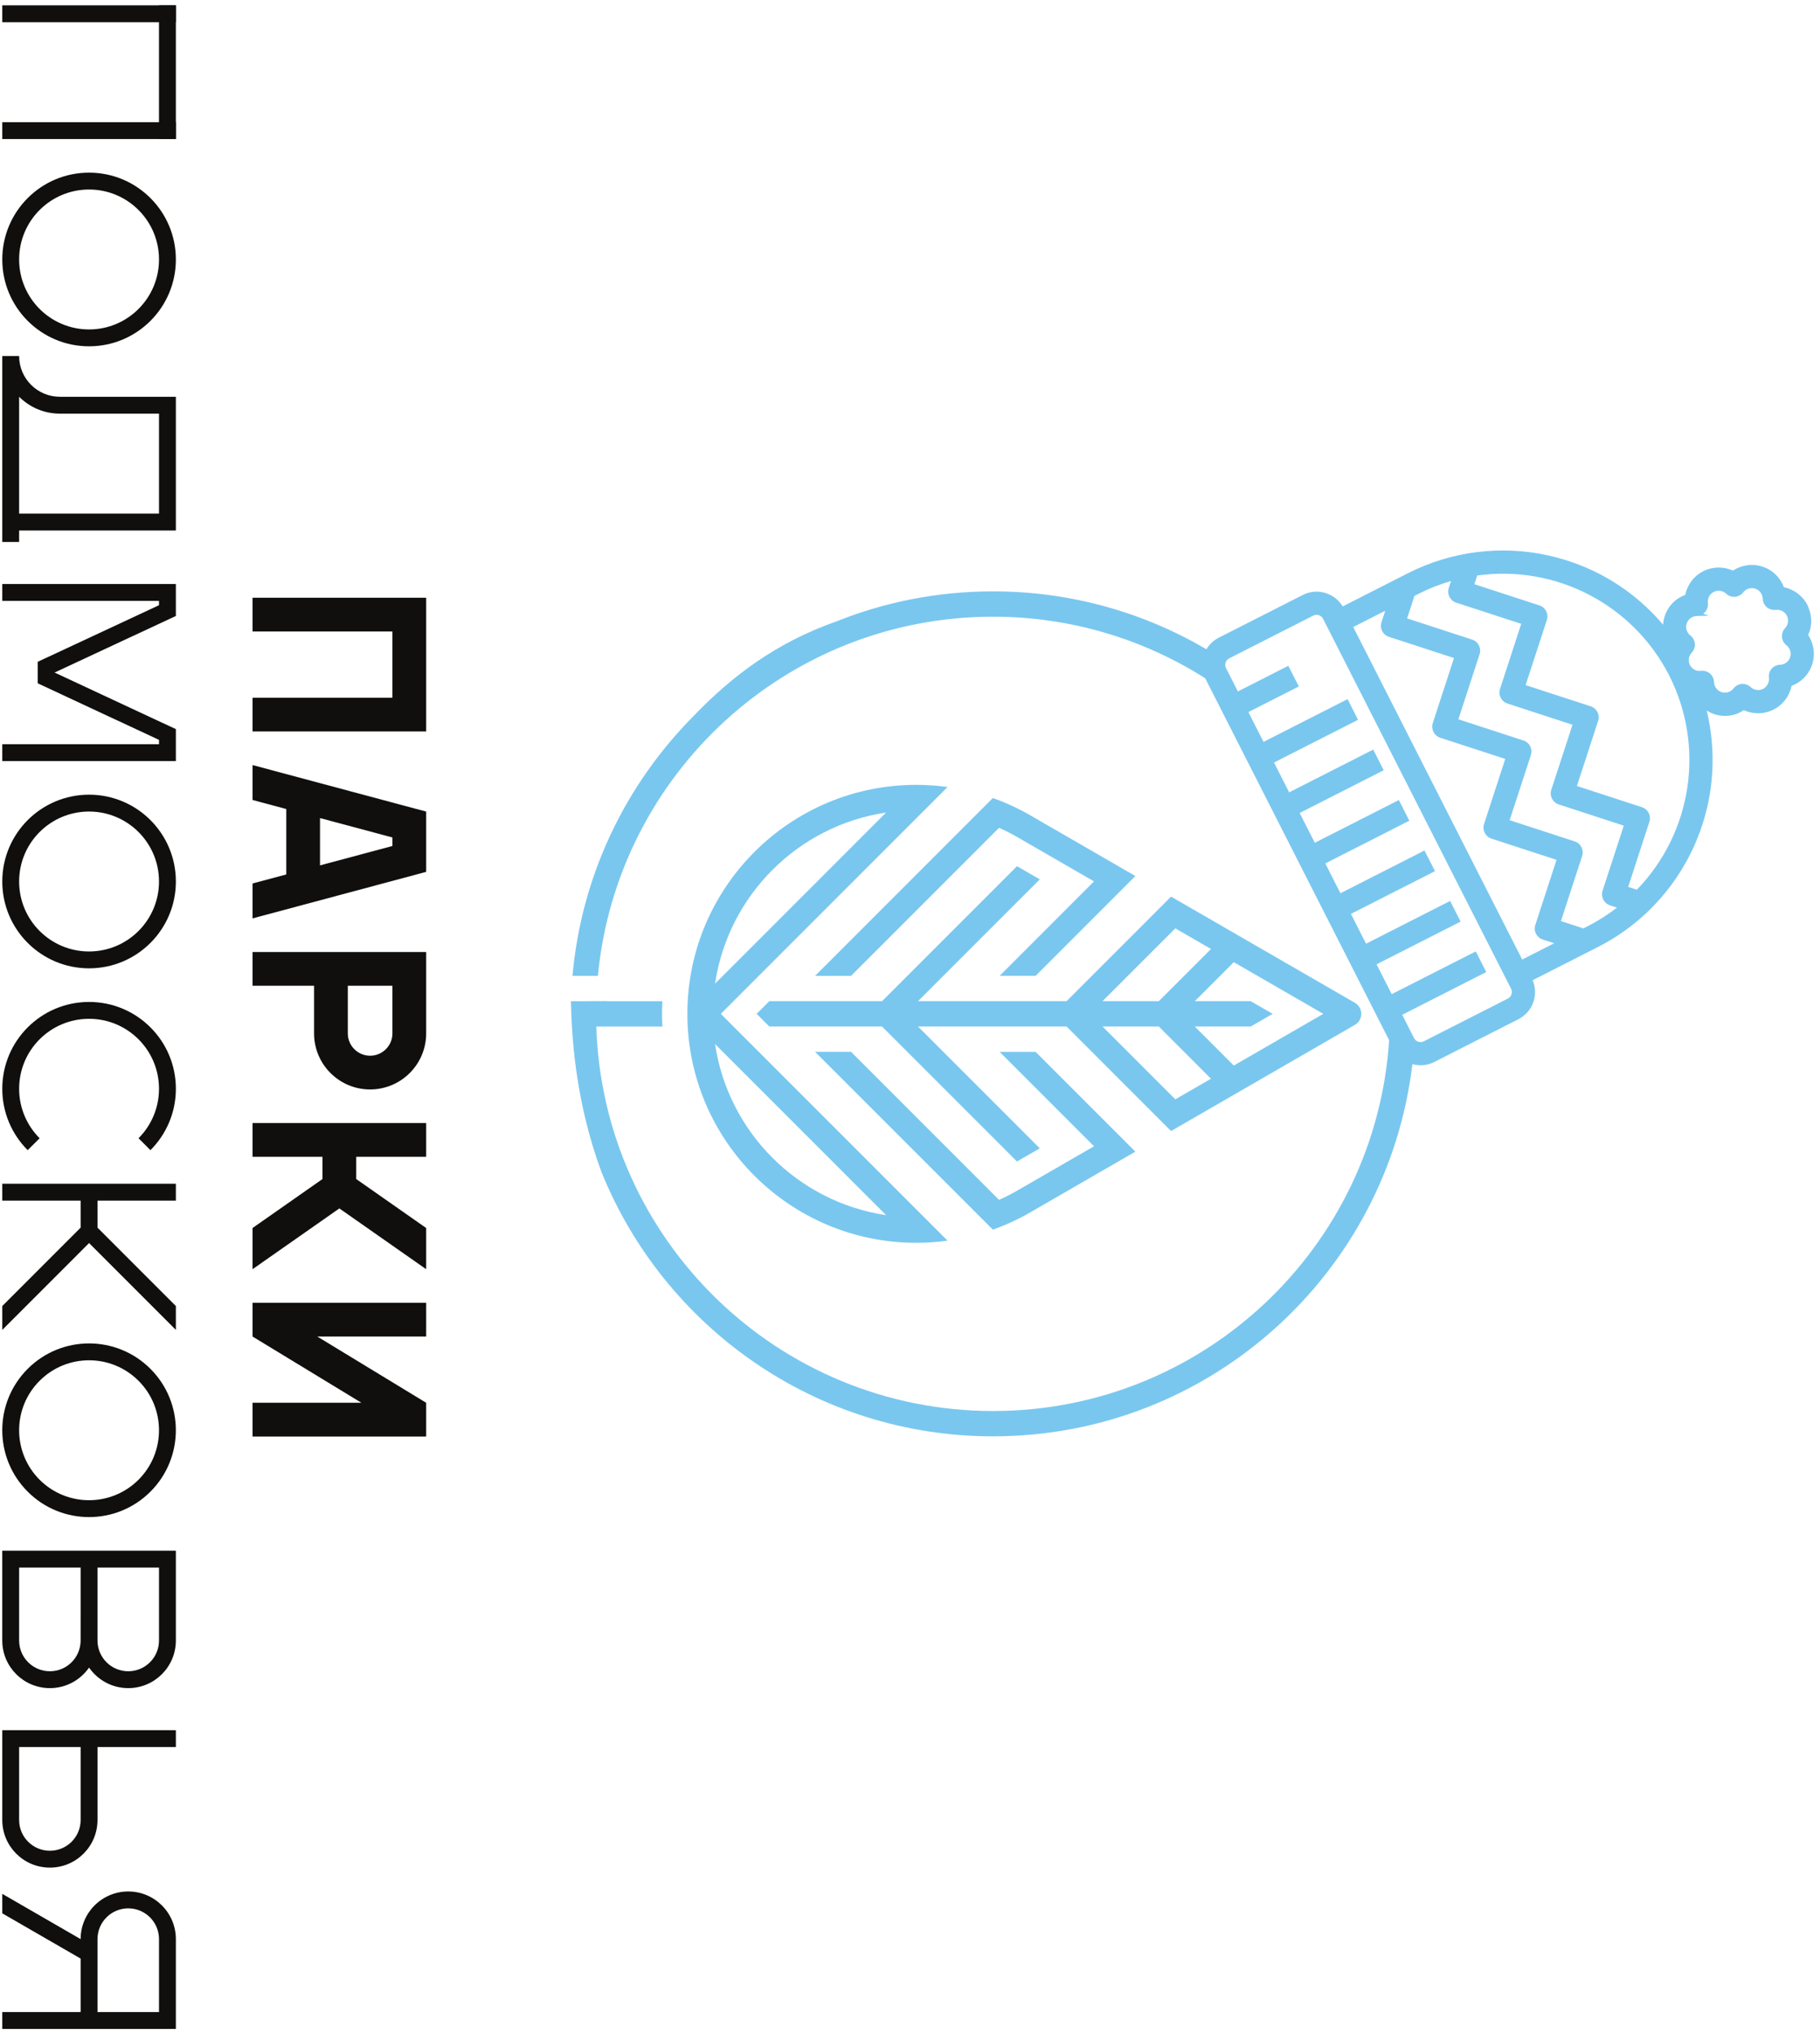
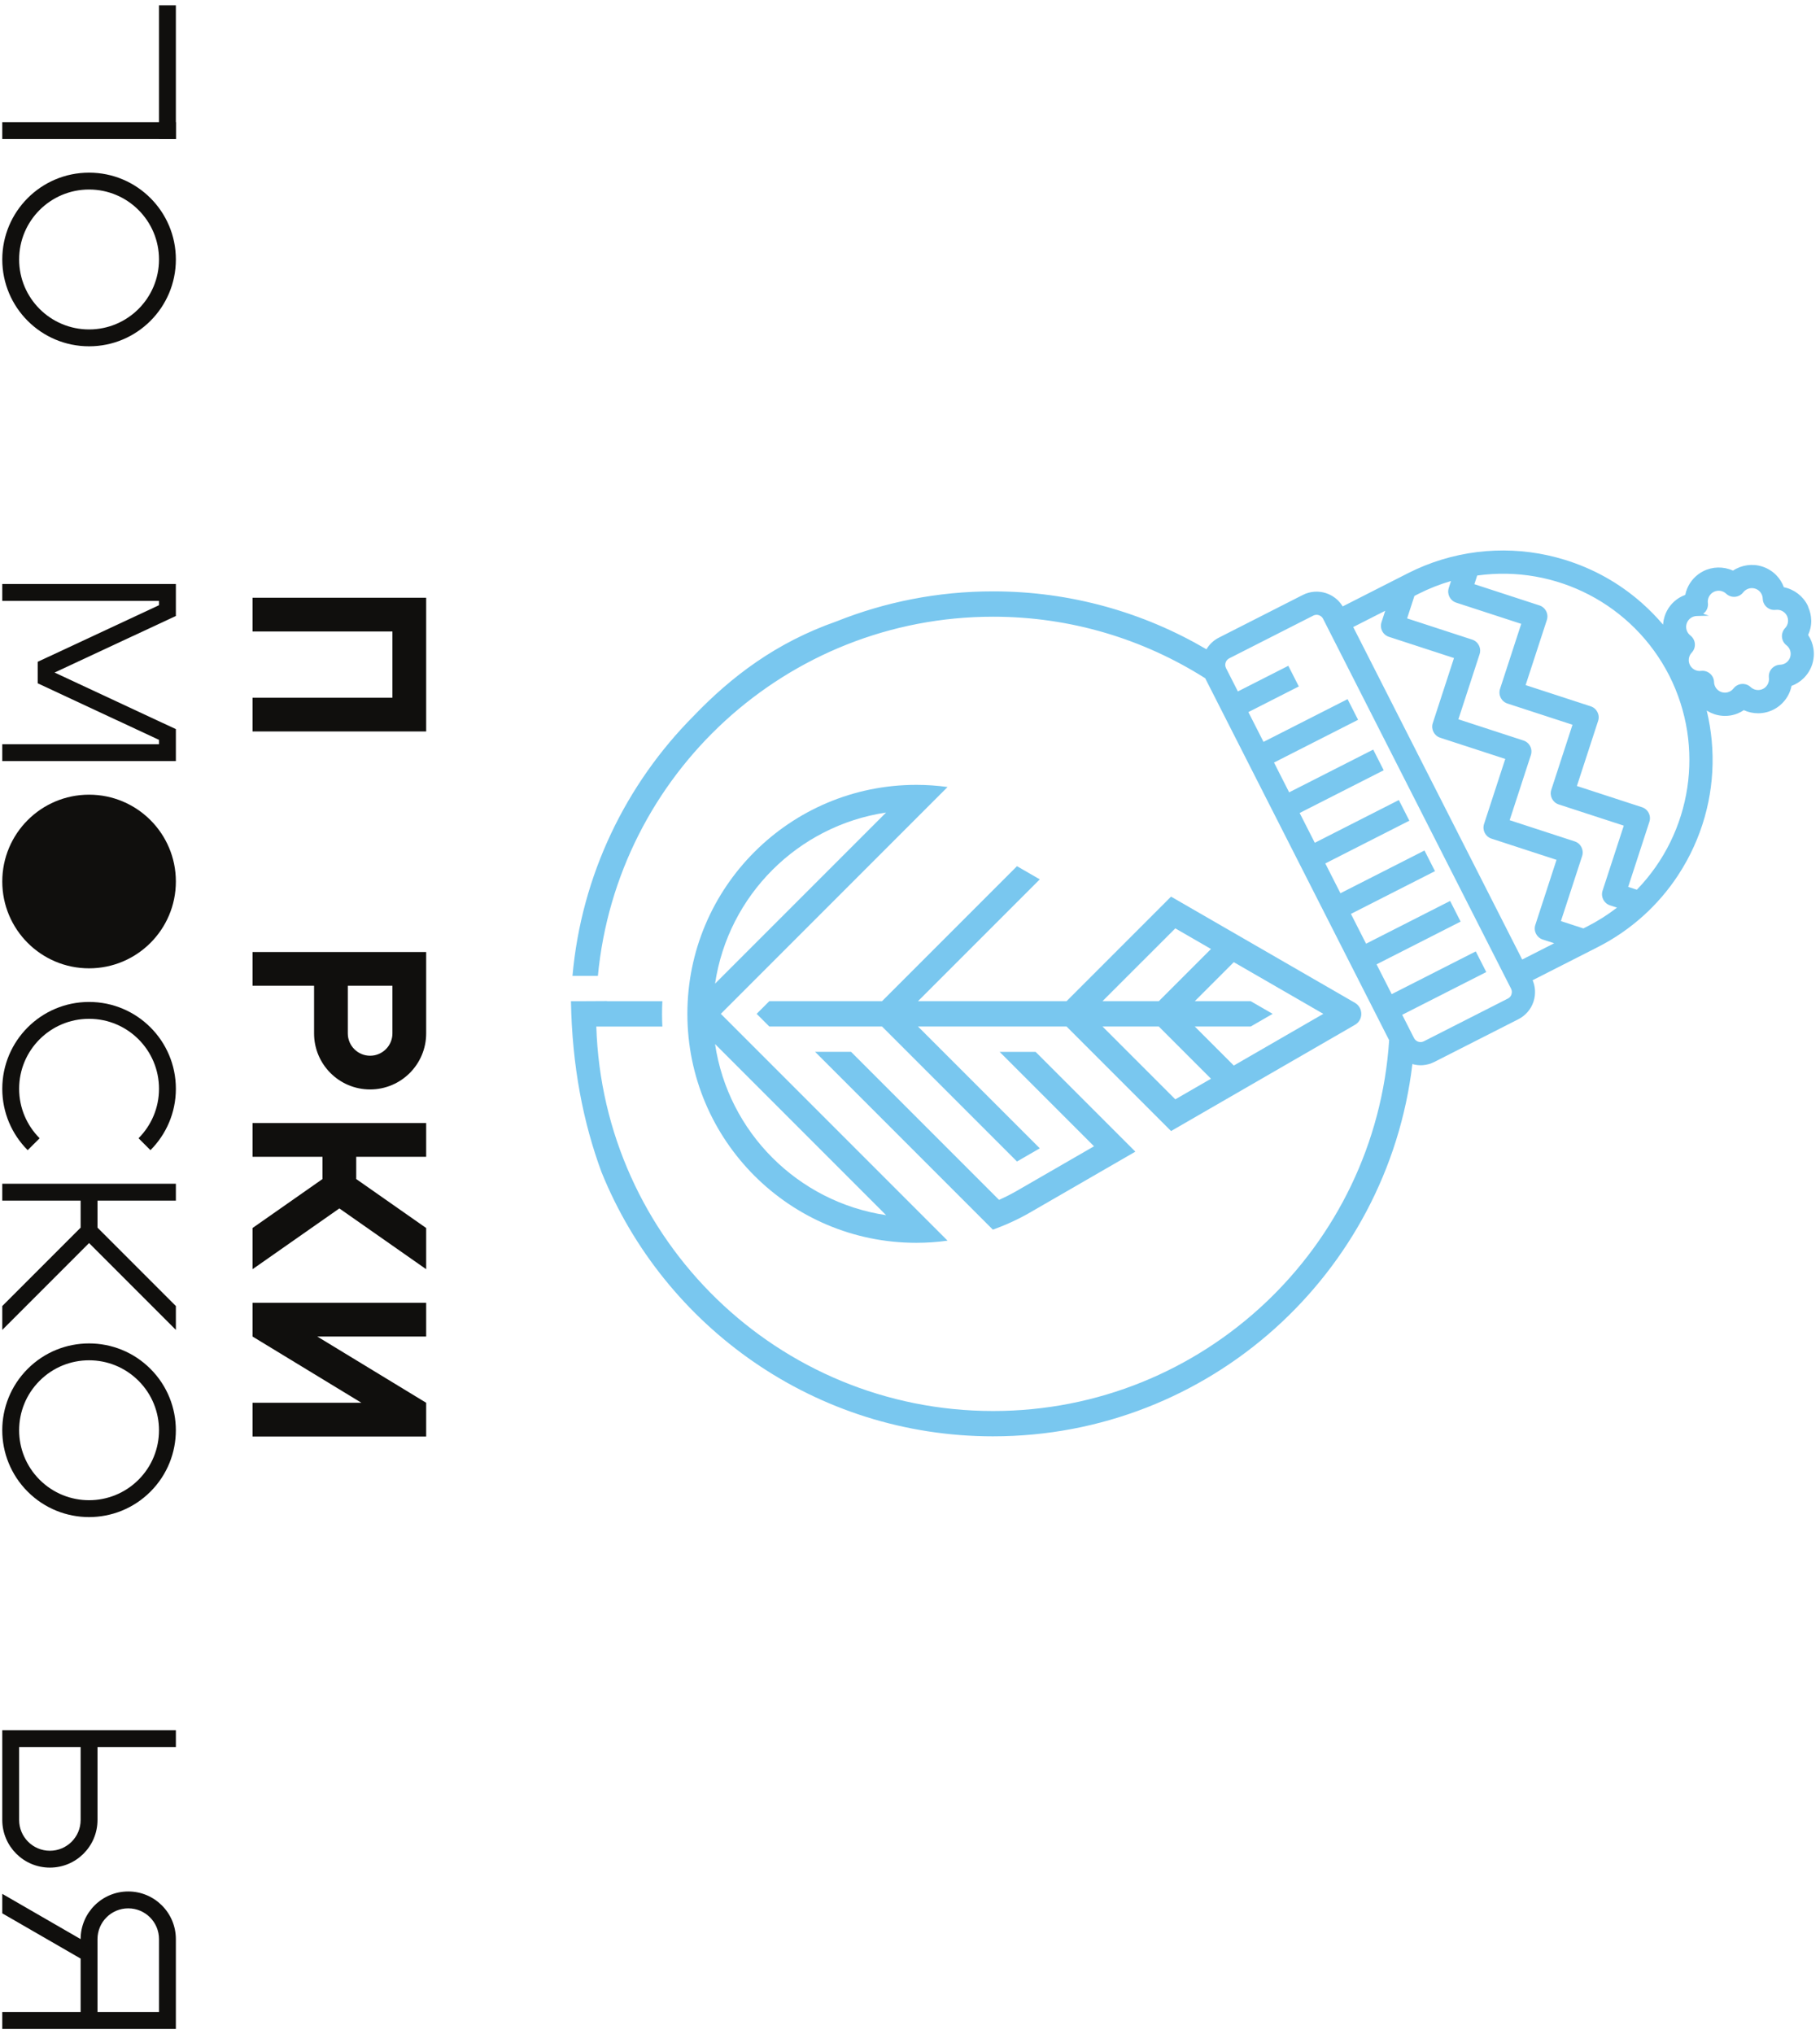
<svg xmlns="http://www.w3.org/2000/svg" viewBox="0 0 284 317.333" height="317.333" width="284" xml:space="preserve" id="svg2">
  <defs id="defs6">
    <clipPath id="clipPath14" clipPathUnits="userSpaceOnUse">
      <path id="path12" d="M 0,0 H 238 V 213 H 0 Z" />
    </clipPath>
  </defs>
  <g clip-path="url(#clipPath14)" transform="matrix(0,1.333,1.333,0,0,0)" id="g10">
    <g transform="scale(0.1)" id="g16">
      <path id="path18" style="fill:#79c7ef;fill-opacity:1;fill-rule:evenodd;stroke:none" d="m 1680.83,1162.55 c 0,253.15 -190.29,461.72 -435.63,490.81 1.09,3.9 1.59,7.96 1.31,12.05 -0.33,4.77 -1.61,9.36 -3.79,13.63 l -50.02,98.42 c -1.09,2.16 -2.41,4.2 -3.9,6.06 -5.82,7.34 -14.17,12 -23.49,13.16 -2.29,0.28 -4.6,0.33 -6.88,0.18 -3.92,-0.27 -7.73,-1.19 -11.36,-2.72 l -38.91,76.54 c -9.8,19.23 -22.09,37.07 -36.51,53.05 -13.9,15.4 -29.69,28.97 -46.94,40.35 -5.71,3.77 -11.66,7.36 -17.69,10.64 -43.125,23.55 -91.719,33.57 -140.422,29.05 -11.785,-1.1 -23.555,-3.07 -35.098,-5.84 l 0.59,0.96 c 1.508,2.52 2.73,5.18 3.644,7.95 1.993,5.96 2.536,12.37 1.571,18.57 -0.481,3.09 -1.321,6.09 -2.512,8.98 -1.02,2.45 -2.281,4.79 -3.75,6.97 2.391,5.24 3.656,10.98 3.648,16.71 -0.007,6.27 -1.503,12.51 -4.339,18.1 -1.434,2.81 -3.196,5.44 -5.231,7.83 -5.812,6.82 -13.746,11.46 -22.488,13.23 -1.992,5.38 -5.168,10.35 -9.235,14.41 -2.203,2.2 -4.652,4.14 -7.3,5.77 -2.684,1.64 -5.559,2.98 -8.563,3.97 -5.945,1.92 -12.363,2.44 -18.543,1.47 -5.683,-0.88 -11.172,-3.03 -15.957,-6.21 -2.41,1.12 -4.914,1.97 -7.484,2.59 -3.016,0.72 -6.121,1.07 -9.238,1.07 l -0.969,-0.09 c -4.906,-0.13 -9.867,-1.26 -14.727,-3.36 l -0.75,-0.24 -1.629,-0.64 c -10.867,-5.52 -18.648,-15.81 -21.05,-27.72 -5.399,-1.99 -10.36,-5.16 -14.43,-9.22 -2.188,-2.2 -4.125,-4.66 -5.758,-7.31 -1.66,-2.68 -2.984,-5.58 -3.961,-8.56 -3.785,-11.59 -2.012,-24.37 4.707,-34.49 -5.066,-11.05 -4.84,-23.96 0.684,-34.82 4.281,-8.43 11.441,-15.08 20.156,-18.74 2.426,-1.01 4.953,-1.79 7.551,-2.31 0.894,-2.48 2.047,-4.89 3.433,-7.16 4.953,-8.07 12.653,-14.12 21.684,-17 2.773,-0.88 5.664,-1.47 8.586,-1.74 l 1.121,-0.07 c -9.078,-7.72 -17.598,-16.08 -25.406,-24.92 -23.203,-26.3 -40.207,-56.68 -50.52,-90.31 -8.137,-26.47 -11.734,-53.9 -10.691,-81.53 0.265,-6.91 0.82,-13.89 1.664,-20.75 3.476,-28.23 11.793,-55.49 24.726,-81.02 l 38.907,-76.53 c -5.364,-3.22 -9.758,-7.76 -12.789,-13.23 -2.227,-4.01 -3.653,-8.36 -4.227,-12.95 -0.277,-2.26 -0.344,-4.58 -0.18,-6.88 0.332,-4.75 1.61,-9.35 3.789,-13.64 l 50.02,-98.39 c 2.996,-5.9 7.668,-10.86 13.496,-14.35 l 0.043,-0.03 c -43.008,-73.3 -67.777,-158.6 -67.777,-249.75 0,-64.86 12.515,-126.79 35.214,-183.538 24.696,-70.508 64.52,-122.864 110.915,-167.34 79.5,-78.918 185.675,-130.984 303.795,-141.512 v 29.758 c -235.803,22.395 -420.268,220.953 -420.268,462.632 0,91.39 26.516,176.49 72.066,248.35 l 0.422,0.17 423.13,215.09 c 242.27,-15.9 433.9,-217.3 433.9,-463.61 0,-251.695 -200.11,-456.663 -449.94,-464.499 v 77.328 c -4.92,-0.231 -9.87,-0.379 -14.83,-0.379 -4.95,0.004 -9.9,0.145 -14.83,0.379 0,-21.645 0,-43.277 0,-64.922 l -0.13,0.004 0.13,-24.684 c 0,-5.797 0,-11.613 0,-17.406 h 0.09 c 75.75,1.363 141.66,14.219 200.07,35.817 181.21,73.343 309.08,250.878 309.08,458.362 z m -461.77,497.74 c -0.71,-2.18 -2.21,-3.94 -4.24,-4.99 l -27.28,-13.84 -50.02,98.39 -24.16,-12.29 50.02,-98.39 -34.88,-17.73 -50.01,98.39 -24.17,-12.28 50.02,-98.4 -34.87,-17.72 -50.02,98.39 -24.169,-12.28 50.019,-98.39 -34.87,-17.72 -50.02,98.38 -24.164,-12.29 50.02,-98.38 -34.868,-17.73 -50.023,98.39 -24.168,-12.28 50.02,-98.41 -34.872,-17.72 -50.015,98.4 -24.168,-12.28 50.012,-98.41 -34.864,-17.71 -30.015,59.04 -24.164,-12.3 30.007,-59.03 -27.269,-13.87 c -2.027,-1.02 -4.344,-1.21 -6.504,-0.5 -2.164,0.7 -3.918,2.21 -4.957,4.23 l -50.016,98.42 c -1.035,2.02 -1.214,4.32 -0.504,6.48 0.7,2.18 2.211,3.92 4.235,4.96 l 432.947,220.09 c 1.22,0.61 2.53,0.92 3.85,0.92 l 2.65,-0.44 c 2.16,-0.68 3.92,-2.19 4.96,-4.23 l 50.01,-98.38 c 1.03,-2.03 1.21,-4.35 0.51,-6.49 z m -490.919,-43.07 c 3.437,-1.1 7.113,-0.84 10.343,0.81 3.235,1.64 5.621,4.44 6.746,7.88 l 24.821,76.17 76.164,-24.84 c 7.133,-2.31 14.765,1.59 17.094,8.69 l 24.816,76.17 76.156,-24.83 c 7.137,-2.32 14.778,1.59 17.094,8.68 l 24.825,76.16 76.16,-24.82 c 7.14,-2.33 14.78,1.57 17.1,8.69 l 4.36,13.4 19.05,-37.46 -389.1,-197.79 -19.04,37.46 z m -30.782,38.55 -2.461,4.83 c -6.156,12.15 -11.195,24.91 -14.992,38.01 l 8.219,-2.67 c 7.098,-2.28 14.766,1.58 17.09,8.69 l 24.82,76.16 76.153,-24.82 c 7.128,-2.31 14.781,1.57 17.101,8.69 l 24.824,76.15 76.16,-24.83 c 7.118,-2.32 14.766,1.58 17.09,8.69 l 24.821,76.17 76.166,-24.84 c 7.11,-2.31 14.77,1.59 17.09,8.69 l 2.68,8.21 c 8.34,-10.8 15.7,-22.38 21.88,-34.51 l 2.45,-4.83 -8.57,-26.3 -76.16,24.84 c -7.115,2.3 -14.775,-1.59 -17.091,-8.69 l -24.824,-76.16 -76.16,24.82 c -3.446,1.12 -7.118,0.84 -10.344,-0.8 -3.235,-1.64 -5.625,-4.45 -6.75,-7.89 l -24.821,-76.15 -76.16,24.81 c -3.433,1.12 -7.101,0.84 -10.347,-0.8 -3.235,-1.65 -5.621,-4.44 -6.746,-7.88 l -24.821,-76.16 z m 93.188,298.28 c 83.195,42.12 183.695,26.84 250.633,-37.91 l -3.31,-10.15 -76.163,24.81 c -3.449,1.13 -7.121,0.85 -10.344,-0.8 -3.234,-1.63 -5.629,-4.44 -6.746,-7.88 l -24.828,-76.16 -76.16,24.82 c -7.117,2.35 -14.774,-1.57 -17.09,-8.67 l -24.82,-76.19 -76.16,24.85 c -3.442,1.11 -7.121,0.82 -10.348,-0.82 -3.231,-1.63 -5.629,-4.43 -6.75,-7.88 l -24.82,-76.14 -10.161,3.31 c -12.886,92.21 34.016,182.41 117.067,224.81 z m -60.875,20.41 c -5.113,1.68 -8.649,6.39 -8.797,11.76 l -0.406,14.26 -2.207,-6.66 -2.133,2.32 c -2.91,2.48 -6.762,3.64 -10.539,3.13 -5.297,-0.65 -10.496,2.1 -12.93,6.87 -2.426,4.78 -1.594,10.6 2.063,14.49 2.636,2.78 3.976,6.55 3.672,10.38 -0.293,3.82 -2.196,7.33 -5.231,9.67 -4.246,3.3 -5.976,8.94 -4.312,14.04 1.664,5.11 6.398,8.63 11.769,8.78 3.824,0.1 7.453,1.83 9.945,4.77 2.485,2.93 3.622,6.78 3.114,10.55 -0.676,5.31 2.082,10.53 6.855,12.95 4.766,2.43 10.594,1.59 14.492,-2.09 2.774,-2.61 6.536,-3.91 10.371,-3.67 3.813,0.29 7.344,2.18 9.7,5.23 3.277,4.27 8.906,6.01 14.023,4.33 5.113,-1.66 8.641,-6.38 8.781,-11.76 0.106,-3.83 1.836,-7.46 4.746,-9.95 2.903,-2.48 6.747,-3.61 10.559,-3.13 5.25,0.62 10.508,-2.1 12.934,-6.87 2.422,-4.77 1.589,-10.6 -2.075,-14.49 -2.625,-2.77 -3.964,-6.56 -3.671,-10.38 0.296,-3.8 2.207,-7.35 5.234,-9.69 4.25,-3.28 5.98,-8.9 4.32,-14.02 -1.668,-5.1 -6.398,-8.64 -11.773,-8.78 -3.813,-0.09 -7.438,-1.82 -9.938,-4.74 -2.484,-2.9 -3.629,-6.77 -3.136,-10.54 0.675,-5.32 -2.082,-10.51 -6.852,-12.95 -4.781,-2.42 -10.609,-1.58 -14.496,2.08 -2.774,2.65 -6.566,3.99 -10.379,3.68 -3.812,-0.28 -7.336,-2.19 -9.691,-5.23 -3.278,-4.25 -8.918,-6 -14.012,-4.34" />
      <path id="path20" style="fill:#79c7ef;fill-opacity:1;fill-rule:evenodd;stroke:none" d="m 1201.25,1398.64 v 65.47 l -14.82,25.68 -14.84,-25.73 v -65.4 l -45.65,45.64 60.49,104.79 60.5,-104.79 z m 85.21,-22.8 -85.21,-85.21 v 65.89 l 61.1,61.09 z m -114.87,-85.24 -85.19,85.23 24.12,41.78 61.07,-61.06 z m 1.98,295.6 -124.31,-215.35 c 10.17,-10.16 122.33,-122.33 122.33,-122.3 v -173.92 l -142.55,142.56 -15.42,-26.69 157.97,-157.96 V 900.578 l 14.83,-14.824 14.83,14.824 v 131.962 l 157.96,157.96 -15.42,26.69 -142.54,-142.56 v 173.89 c 40.77,40.77 81.55,81.54 122.33,122.33 -41.44,71.76 -82.86,143.51 -124.3,215.28 -5.79,10.04 -19.98,9.73 -25.71,0.07" />
      <path id="path22" style="fill:#79c7ef;fill-opacity:1;fill-rule:evenodd;stroke:none" d="m 1151.09,837.059 c -51.63,7.675 -97.87,31.91 -133.09,67.16 -35.215,35.219 -59.473,81.429 -67.148,133.061 z M 1422,1037.28 c -7.68,-51.632 -31.93,-97.827 -67.16,-133.061 -35.23,-35.25 -81.45,-59.485 -133.08,-67.16 z m -503.543,35.34 c 0,-74.003 30.004,-140.975 78.504,-189.468 48.479,-48.492 115.479,-78.496 189.459,-78.496 74,0 140.99,30.004 189.47,78.496 48.48,48.496 78.48,115.465 78.48,189.468 0,12.4 -0.85,24.63 -2.52,36.62 -88.47,-88.47 -176.96,-176.974 -265.43,-265.431 L 920.973,1109.24 c -1.641,-11.99 -2.52,-24.22 -2.516,-36.62" />
      <path id="path24" style="fill:#79c7ef;fill-opacity:1;fill-rule:evenodd;stroke:none" d="m 1230.9,954.191 c 69.36,69.359 138.71,138.699 208.06,208.039 -5.94,16.69 -13.46,32.6 -22.39,47.57 -22.97,39.75 -45.93,79.5 -68.87,119.26 -38.94,-38.91 -77.87,-77.84 -116.79,-116.79 v -42.07 l 110.49,110.47 49.7,-86.11 c 4.83,-8.07 9.17,-16.44 13.01,-25.06 L 1230.9,996.289 v -42.098" />
-       <path id="path26" style="fill:#79c7ef;fill-opacity:1;fill-rule:evenodd;stroke:none" d="m 956.262,1209.81 c -8.926,-14.95 -16.461,-30.87 -22.383,-47.56 69.341,-69.36 138.691,-138.7 208.061,-208.051 v 42.09 L 968.715,1169.5 c 3.84,8.64 8.195,16.99 13.015,25.06 l 49.7,86.11 110.49,-110.47 v 42.1 c -38.92,38.94 -77.85,77.84 -116.79,116.78 -22.96,-39.78 -45.903,-79.52 -68.868,-119.27" />
      <path id="path28" style="fill:#100f0d;fill-opacity:1;fill-rule:evenodd;stroke:none" d="m 816.508,295.641 h 39.476 V 498.883 H 699.52 V 295.641 h 39.476 v 163.742 h 77.512 V 295.641" />
      <path id="path30" style="fill:#100f0d;fill-opacity:1;fill-rule:evenodd;stroke:none" d="m 1209.3,367.652 c 36.23,0 65.59,29.36 65.59,65.598 0,36.242 -29.36,65.633 -65.59,65.633 h -95.25 V 295.641 h 39.49 v 72.011 z m 0,91.731 h -55.76 v -52.238 h 55.76 c 14.42,0 26.13,11.687 26.13,26.105 0,14.441 -11.71,26.133 -26.13,26.133" />
-       <path id="path32" style="fill:#100f0d;fill-opacity:1;fill-rule:evenodd;stroke:none" d="m 1033.85,295.641 -10.56,39.492 h -76.544 l -10.594,-39.492 h -40.867 l 54.449,203.242 h 70.536 l 54.45,-203.242 z m -21.15,78.972 -22.716,84.77 h -9.961 l -22.699,-84.77 h 55.376" />
      <path id="path34" style="fill:#100f0d;fill-opacity:1;fill-rule:evenodd;stroke:none" d="m 1564.05,371.434 77.51,127.449 h 39.49 V 295.641 h -39.49 v 127.441 l -77.51,-127.441 h -39.48 v 203.242 h 39.48 V 371.434" />
      <path id="path36" style="fill:#100f0d;fill-opacity:1;fill-rule:evenodd;stroke:none" d="m 1314.22,295.641 h 39.49 v 81.882 h 26.02 l 57.32,-81.882 h 48.2 l -71.13,101.613 71.13,101.629 h -48.2 l -57.32,-81.879 h -26.02 v 81.879 h -39.49 V 295.641" />
-       <path id="path38" style="fill:#100f0d;fill-opacity:1;fill-rule:evenodd;stroke:none" d="M 6.25,2.664 H 25.988 V 205.883 H 6.25 V 2.664" />
      <path id="path40" style="fill:#100f0d;fill-opacity:1;fill-rule:evenodd;stroke:none" d="m 142.98,2.664 h 19.735 V 205.883 H 142.98 V 2.664" />
      <path id="path42" style="fill:#100f0d;fill-opacity:1;fill-rule:evenodd;stroke:none" d="M 162.715,205.871 H 6.23 V 186.113 H 162.715 v 19.758" />
      <path id="path44" style="fill:#100f0d;fill-opacity:1;fill-rule:evenodd;stroke:none" d="m 303.652,2.664 c 56.106,0 101.606,45.488 101.606,101.598 0,56.133 -45.5,101.621 -101.606,101.621 -56.129,0 -101.609,-45.488 -101.609,-101.621 0,-56.11 45.48,-101.598 101.609,-101.598 z m 0,19.727 c 45.207,0 81.868,36.66 81.868,81.871 0,45.211 -36.661,81.871 -81.868,81.871 -45.214,0 -81.875,-36.66 -81.875,-81.871 0.004,-45.211 36.661,-81.871 81.875,-81.871" />
-       <path id="path46" style="fill:#100f0d;fill-opacity:1;fill-rule:evenodd;stroke:none" d="m 1031.57,2.664 c 56.11,0 101.59,45.488 101.59,101.598 0,56.133 -45.48,101.621 -101.6,101.621 -56.115,0 -101.607,-45.488 -101.607,-101.621 0,-56.11 45.488,-101.598 101.607,-101.598 z m 0,19.727 c 45.2,0 81.86,36.66 81.86,81.871 0,45.211 -36.66,81.871 -81.87,81.871 -45.216,0 -81.876,-36.66 -81.876,-81.871 0,-45.211 36.66,-81.871 81.886,-81.871" />
+       <path id="path46" style="fill:#100f0d;fill-opacity:1;fill-rule:evenodd;stroke:none" d="m 1031.57,2.664 c 56.11,0 101.59,45.488 101.59,101.598 0,56.133 -45.48,101.621 -101.6,101.621 -56.115,0 -101.607,-45.488 -101.607,-101.621 0,-56.11 45.488,-101.598 101.607,-101.598 z m 0,19.727 " />
      <path id="path48" style="fill:#100f0d;fill-opacity:1;fill-rule:evenodd;stroke:none" d="m 1274.11,2.664 c 28.05,0 53.44,11.355 71.84,29.746 L 1332,46.383 c -14.84,-14.82 -35.3,-23.992 -57.89,-23.992 -45.22,0 -81.88,36.66 -81.88,81.871 0,45.211 36.65,81.871 81.88,81.871 22.59,0 43.05,-9.16 57.89,-23.973 l 13.95,13.949 c -18.4,18.383 -43.79,29.774 -71.84,29.774 -56.13,0 -101.61,-45.488 -101.61,-101.621 0,-56.11 45.48,-101.598 101.61,-101.598" />
      <path id="path50" style="fill:#100f0d;fill-opacity:1;fill-rule:evenodd;stroke:none" d="m 1385.25,2.664 h 19.74 V 94.391 h 31.62 l 91.75,-91.727 h 27.92 L 1454.66,104.262 1556.28,205.883 h -27.92 l -91.75,-91.738 h -31.62 v 91.738 h -19.74 V 2.664" />
      <path id="path52" style="fill:#100f0d;fill-opacity:1;fill-rule:evenodd;stroke:none" d="m 1745.57,32.41 c 39.68,39.68 39.68,104.012 0,143.699 -39.69,39.672 -104.03,39.672 -143.71,0 -39.67,-39.687 -39.68,-104.019 0,-143.699 39.68,-39.688 104.02,-39.688 143.71,0 z m -13.95,13.961 c 31.95,31.969 31.95,83.801 -0.01,115.789 -31.98,31.961 -83.82,31.961 -115.77,0 -32,-31.988 -32,-83.82 0,-115.789 31.95,-31.98 83.79,-31.98 115.78,0" />
-       <path id="path54" style="fill:#100f0d;fill-opacity:1;fill-rule:evenodd;stroke:none" d="M 484.055,186.133 H 601.047 V 22.391 H 464.289 c 12.215,12.211 19.766,29.07 19.766,47.711 z m -19.735,19.75 V 70.102 c 0,-26.359 -21.359,-47.711 -47.707,-47.711 V 2.664 H 634.227 V 22.391 H 620.805 V 205.883 H 464.32" />
-       <path id="path56" style="fill:#100f0d;fill-opacity:1;fill-rule:evenodd;stroke:none" d="m 1919.75,114.133 c 19.88,0 36,16.109 36,36 0,19.871 -16.12,36 -36,36 h -85.36 v -72 z m -85.36,-19.742 v -72 h 85.36 c 19.88,0 36,16.109 36,36 0,19.871 -16.12,35.98 -36,35.98 z M 1919.75,2.641 H 1814.63 V 205.871 h 105.12 c 30.79,0 55.73,-24.957 55.73,-55.738 0,-19.031 -9.53,-35.813 -24.06,-45.883 14.54,-10.059 24.06,-26.852 24.06,-45.859 0,-30.797 -24.94,-55.75 -55.73,-55.75" />
      <path id="path58" style="fill:#100f0d;fill-opacity:1;fill-rule:evenodd;stroke:none" d="m 2024.68,2.664 h 105.11 c 30.79,0 55.74,24.949 55.74,55.727 0.01,30.781 -24.95,55.742 -55.74,55.742 v 0.012 h -85.36 v 91.738 h -19.75 z m 19.75,19.727 v 72 h 85.36 c 19.89,0 36,-16.109 36,-36 0.01,-19.887 -16.11,-36 -36,-36 h -85.36" />
      <path id="path60" style="fill:#100f0d;fill-opacity:1;fill-rule:evenodd;stroke:none" d="M 2269.2,94.391 2216.22,2.664 h 22.8 l 52.96,91.727 h 62.59 V 2.664 h 19.73 V 205.871 h -105.1 c -30.79,0 -55.76,-24.957 -55.76,-55.738 0.01,-30.789 24.97,-55.742 55.76,-55.742 z m 0,91.742 h 85.37 v -72 h -85.37 c -19.9,0 -36,16.109 -36,36 0,19.89 16.1,36 36,36" />
      <path id="path62" style="fill:#100f0d;fill-opacity:1;fill-rule:evenodd;stroke:none" d="M 890.645,2.664 H 870.902 V 186.133 h -5.078 L 799.605,44.133 H 774.457 L 708.238,186.133 h -5.07 V 2.664 h -19.762 v 183.469 19.75 h 37.41 L 787.027,63.871 853.234,205.883 h 37.411 V 186.133 2.664" />
    </g>
  </g>
</svg>